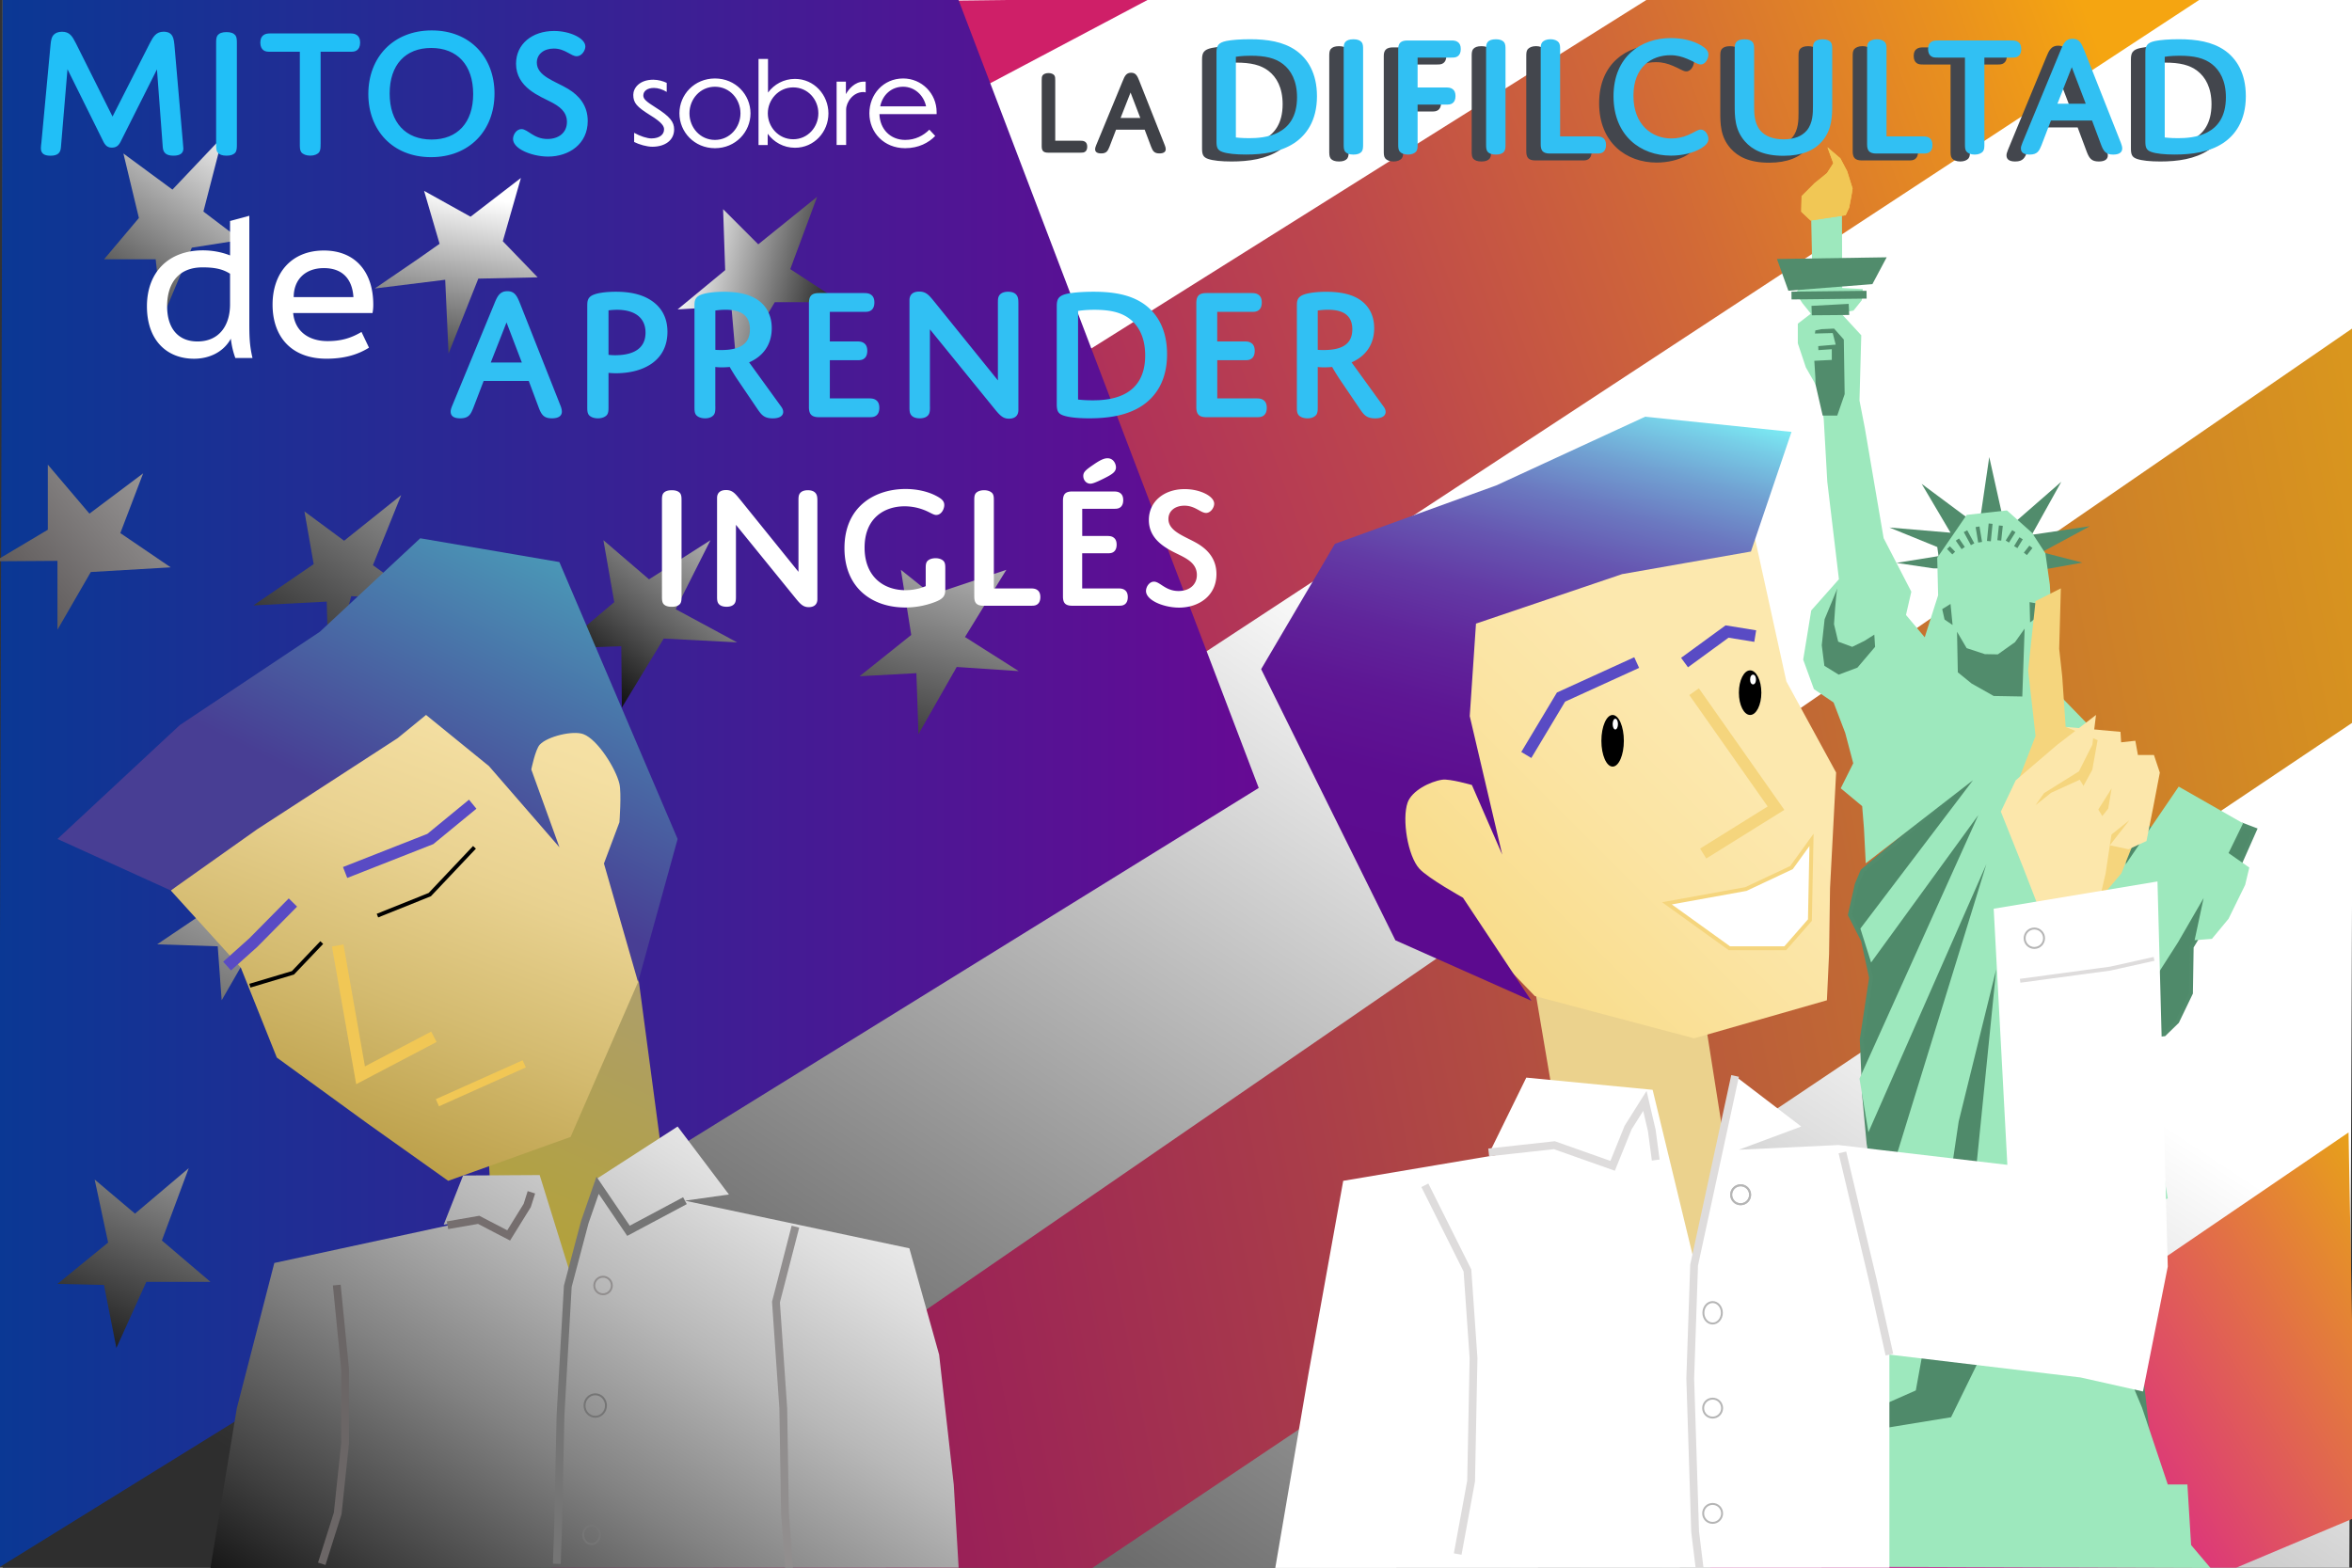
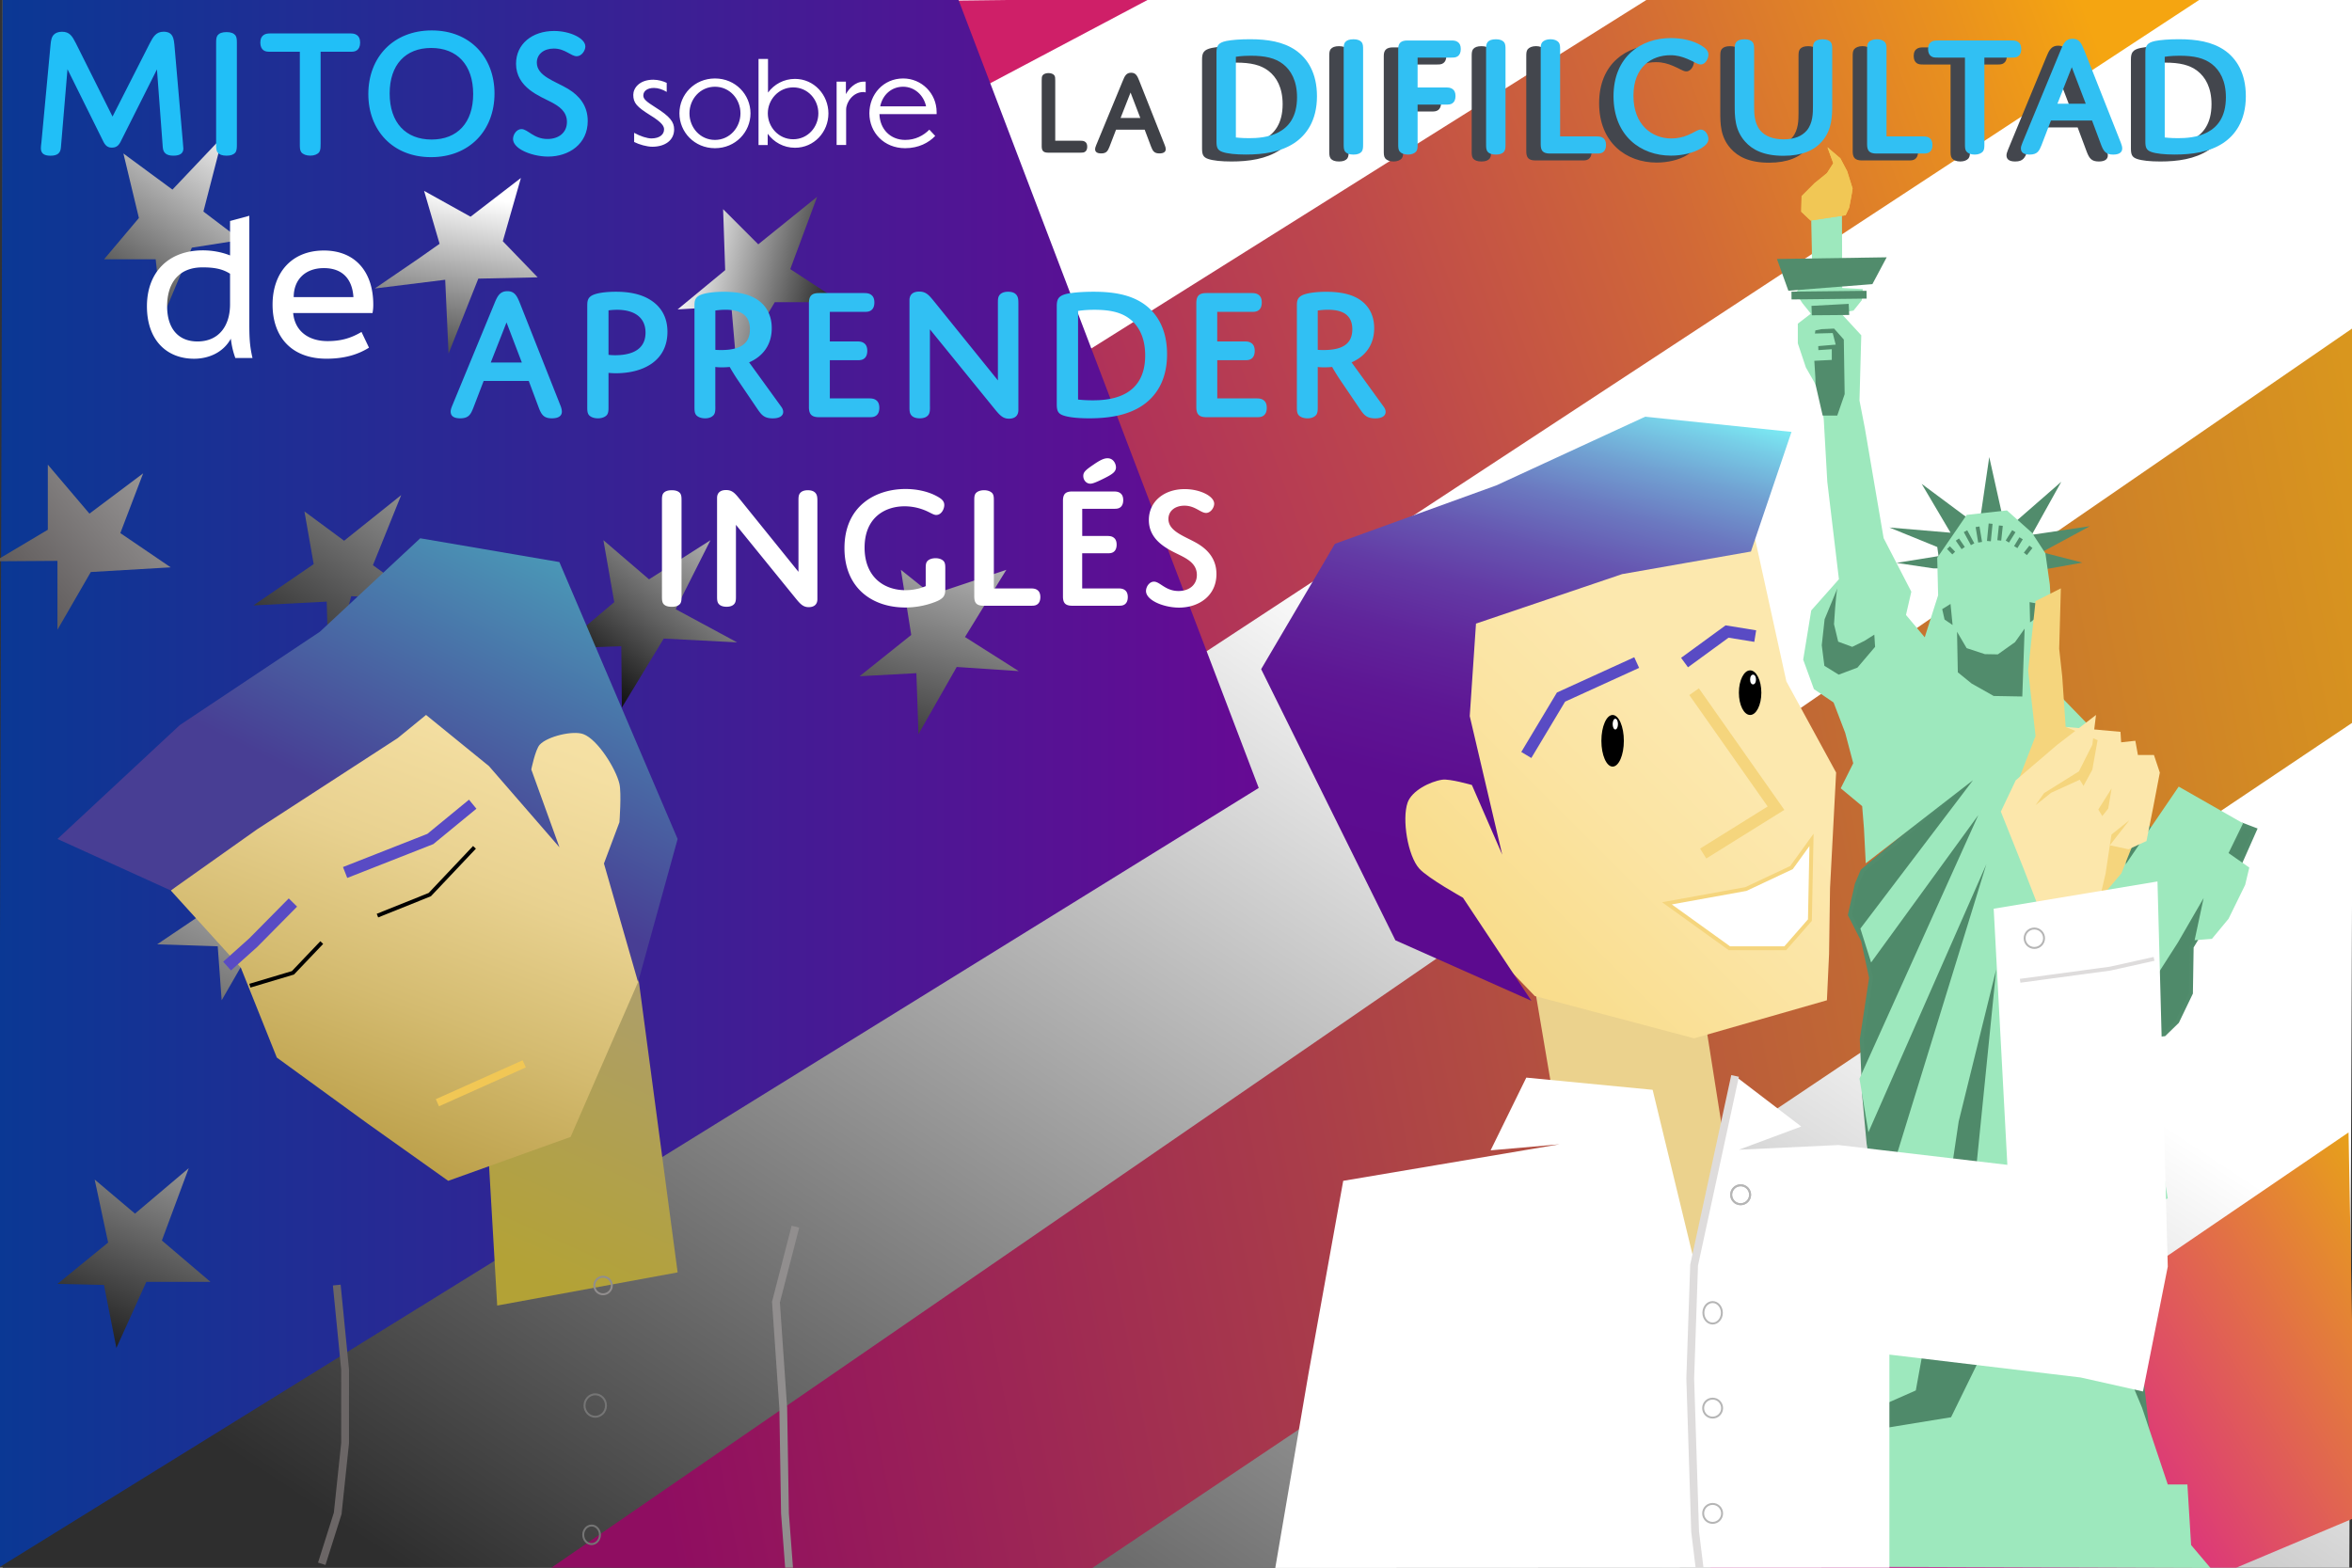
<svg xmlns="http://www.w3.org/2000/svg" xmlns:xlink="http://www.w3.org/1999/xlink" width="603" height="402">
  <rect width="100%" height="100%" fill="#333333" stroke="none" />
  <style>.AQ{stroke-miterlimit:10}.AR{fill:none}.AS{fill:#fff}.AT{stroke-width:2}.AU{fill:#518c6c}.AV{stroke:#518c6c}.AW{stroke-width:3}.AX{stroke:#dedcdc}</style>
  <linearGradient id="A" gradientUnits="userSpaceOnUse" x1="338.736" y1="145.181" x2="149.211" y2="431.927">
    <stop offset="0" stop-color="#fff" />
    <stop offset=".312" stop-color="#bdbdbd" />
    <stop offset="1" stop-color="#2e2e2e" />
  </linearGradient>
  <path d="M.69 403.04V0h603.25l-1.63 403.04z" fill="url(#A)" />
  <path d="M295.02-.44L21.96 144.13 6.73 83.19 179.19.93z" fill="#cf1f68" />
  <linearGradient id="B" gradientUnits="userSpaceOnUse" x1="25.244" y1="252.618" x2="555.567" y2="59.38">
    <stop offset="0" stop-color="#990c71" />
    <stop offset=".178" stop-color="#9b106f" />
    <stop offset=".339" stop-color="#a21b68" />
    <stop offset=".494" stop-color="#ad2d5c" />
    <stop offset=".645" stop-color="#bd474c" />
    <stop offset=".793" stop-color="#d16937" />
    <stop offset=".938" stop-color="#e9911e" />
    <stop offset="1" stop-color="#f5a511" />
  </linearGradient>
  <path d="M422.78-.44L4.29 262.36 0 370.02 563.8 0z" fill="url(#B)" />
  <linearGradient id="C" gradientUnits="userSpaceOnUse" x1="152.578" y1="300.096" x2="716.917" y2="188.902">
    <stop offset="0" stop-color="#8f0d61" />
    <stop offset=".319" stop-color="#aa3e49" />
    <stop offset="1" stop-color="#e8b210" />
  </linearGradient>
  <path d="M141.36 402L603 84.26v101.12L280.05 402.07z" fill="url(#C)" />
  <linearGradient id="D" gradientUnits="userSpaceOnUse" x1="521.066" y1="389.628" x2="632.174" y2="322.016">
    <stop offset="0" stop-color="#d9149a" />
    <stop offset="1" stop-color="#e8ab10" />
  </linearGradient>
  <path d="M602.11 290.39l1.83 98.72-33.09 13.93L438.36 402z" fill="url(#D)" />
  <linearGradient id="E" gradientUnits="userSpaceOnUse" x1="-.455" y1="200.816" x2="322.708" y2="200.816">
    <stop offset="0" stop-color="#0a3894" />
    <stop offset="1" stop-color="#660a94" />
  </linearGradient>
  <path d="M.69 0L-.46 402.07l323.17-200.02L245.58-.44z" fill="url(#E)" />
  <linearGradient id="F" gradientUnits="userSpaceOnUse" x1="60.07" y1="30.431" x2="17.546" y2="94.05">
    <stop offset="0" stop-color="#fff" />
    <stop offset="1" />
  </linearGradient>
  <path d="M31.64 39.36l3.97 16.54-8.93 10.59h13.23l1.66 15.22 7.61-18.2 12.57-1.98-9.6-7.28 4.96-19.24-12.9 13.61z" fill="url(#F)" />
  <linearGradient id="G" gradientUnits="userSpaceOnUse" x1="120.954" y1="50.122" x2="110.581" y2="108.409">
    <stop offset="0" stop-color="#fff" />
    <stop offset="1" />
  </linearGradient>
  <path d="M114.14 71.74l-18.06 2.24 11.17-7.63 5.45-3.83-3.97-13.57 11.91 6.62 12.91-9.93-4.64 16.22 8.94 9.26-15.22.33L115 90.66z" fill="url(#G)" />
  <linearGradient id="H" gradientUnits="userSpaceOnUse" x1="136.507" y1="76.298" x2="61.672" y2="189.76">
    <stop offset="0" stop-color="#fff" />
    <stop offset="1" />
  </linearGradient>
  <path d="M78.05 131.14l2.37 13.52-15.47 10.59 18.81-.98.56 20.49 5.72-21.88 17.69.83-12.12-8.78 7.25-17.97-14.64 11.7z" fill="url(#H)" />
  <linearGradient id="I" gradientUnits="userSpaceOnUse" x1="204.641" y1="110.144" x2="149.976" y2="179.264">
    <stop offset="0" stop-color="#fff" />
    <stop offset=".087" stop-color="#f4f4f4" />
    <stop offset=".241" stop-color="#d5d5d5" />
    <stop offset=".445" stop-color="#a4a4a4" />
    <stop offset=".691" stop-color="#606060" />
    <stop offset=".97" stop-color="#0a0a0a" />
    <stop offset="1" />
  </linearGradient>
  <path d="M154.7 138.52l2.78 15.89-14.07 11.85 15.88-.56.14 15.74 10.73-17.69 18.82.97-15.75-8.5 8.92-17.7-15.75 10.04z" fill="url(#I)" />
  <linearGradient id="J" gradientUnits="userSpaceOnUse" x1="110.927" y1="131.987" x2="34.626" y2="299.4">
    <stop offset="0" stop-color="#fff" />
    <stop offset=".124" stop-color="#fbfbfb" />
    <stop offset=".25" stop-color="#efefef" />
    <stop offset=".376" stop-color="#dbdbdb" />
    <stop offset=".502" stop-color="#bebebe" />
    <stop offset=".629" stop-color="#9a9a9a" />
    <stop offset=".756" stop-color="#6d6d6d" />
    <stop offset=".881" stop-color="#393939" />
    <stop offset="1" />
  </linearGradient>
  <path d="M54.47 217.5l8.1 8.95 14.18-11.31-3.54 21.44 7.93 5.57-16.54.85-7.77 13.5-1.01-13.84-15.53-.51 16.54-11.14z" fill="url(#J)" />
  <path d="M127.4 227.13l2.02 14.35-14.51 12.32 15.19-1.18 3.21 17.22 8.1-18.91 17.39-.17-13.84-8.95 9.45-20.09-17.39 11.65z" class="AS" />
  <linearGradient id="K" gradientUnits="userSpaceOnUse" x1="259.896" y1="113.232" x2="227.471" y2="214.144">
    <stop offset="0" stop-color="#fff" />
    <stop offset="1" />
  </linearGradient>
  <path d="M230.97 146.12l2.65 16.7-13.25 10.59 14.57-.79.53 15.63 9.81-17.22 15.9 1.06-13.78-8.74 10.6-17.23-19.08 6.36z" fill="url(#K)" />
  <linearGradient id="L" gradientUnits="userSpaceOnUse" x1="175.057" y1="66.525" x2="220.955" y2="77.303">
    <stop offset="0" stop-color="#fff" />
    <stop offset=".187" stop-color="#cdcdcd" />
    <stop offset=".753" stop-color="#3b3b3b" />
    <stop offset="1" />
  </linearGradient>
  <path d="M173.73 79.34l13.78-.79 1.32 15.37 9.81-16.43h16.96l-12.99-8.48 6.89-18.55-15.1 12.19-9.01-9.01.53 15.63z" fill="url(#L)" />
  <linearGradient id="M" gradientUnits="userSpaceOnUse" x1="64.11" y1="256.276" x2="21.467" y2="357.441">
    <stop offset="0" stop-color="#fff" />
    <stop offset="1" />
  </linearGradient>
  <path d="M24.27 302.47l10.34 8.74 13.78-11.66-6.89 18.55 12.45 10.6H37.52l-7.68 16.96-3.18-16.16-11.93-.27 12.99-10.6z" fill="url(#M)" />
  <linearGradient id="N" gradientUnits="userSpaceOnUse" x1="-4.622" y1="160.062" x2="72.344" y2="94.613">
    <stop offset="0" stop-color="#4f4a4a" />
    <stop offset="1" stop-color="#cfcfcf" />
  </linearGradient>
  <path d="M-1.33 143.93l13.59-8.09v-16.69l10.67 12.56 13.77-10.33-5.85 15.32 12.91 8.78-20.48 1.2-8.55 14.8v-17.66z" fill="url(#N)" />
  <path d="M495.6 145.74l-9.4-1.4 10.8-1.74-.33-2.33-12.27-5 15.67 1.33-7.4-12.53 12 8.93 3.07-.4 2.26-15.4 3.54 15.87 3.46.47 11.47-10-7.57 13.6 14.9-2.2-12.33 6.66 10.4 2.67-9.67 1.73z" class="AU" />
  <path d="M477.48 223.33l43.03-36.24 3.54 14.14 6.92-5.01 4.13-3.98 7.22 22.99.44-12.23 8.7 9.87 11.93 8.99 7.81-3.83.3-.5 3.53-5.98 3.1 1.18-3.98 8.98-8.84 14.89-1.62 3.24-1.79 2.96-.19 11.87-3.52 7.32-3.32 3.23-4.37.47-3.42.48.76 52.33.42 28.12 2.88 25.41 1.76 7.35-82.95 1.28 10.71-16.46 3.2-19.5-1.6-32.76-3.2-18.7-1.11-11.98-.64-14.7 2.39-15.83-2.07-9.58-3.36-6.56 1.76-7.83z" fill="#4f8a6a" class="AQ AV" />
  <g fill="#9de8bd">
    <path d="M471.94 382.25l8.48-15.6 19.79-3.23 12.98-26.5 20.74-16.82 10.56 29.67 4.68 11.19 6.6 19.7h5.03l.95 15.53 4.97 5.88-111.16-.37 5.85-6.97-.29-11.01z" />
    <path d="M471.92 80.25l5.27 5.73-.46 16.72 1.38 7.11 4.81 28.18 7.1 13.74-1.37 5.96 4.81 5.73 3.43-10.77-.23-9.62 7.56-11 10.31-1.15 6.42 5.73 3.44 5.27 1.14 8.02.92 16.5 2.06 12.37 7.33 7.56 4.35 7.79 3.44 15.58 2.75 23.36 5.27 40.33 2.98 27.26 1.14 6.64-18.78 7.34-4.28-66.21-.99-15.36-2.75-21.99v-11.68l-2.75 54.29.91 75.15-24.97 15.35 10.31-102.41 6.19-21.08-16.5 66.9-6.87 46.28-4.12 22.68-15.58 6.87 5.27-49.71 28.4-92.1-30.24 68.73-2.29-13.75 30.47-67.58-27.49 37.8-2.75-8.7 28.87-38.04-27.49 21.31-.46-8.93-.46-5.73-5.5-4.58 3.21-6.42-2.06-7.79-2.98-7.79-5.04-3.43-2.75-7.56 2.06-12.61 7.1-8.01-2.98-24.98-.91-16.03-.92-6.88-3.66-6.41-2.07-6.19V83l3.34-2.57-2.19-2.72-1.67-2.62 1.49-1.84 2.72-2.11-.09-7.09-.18-8.41 7.89-1.23.08 19.45 5.26.26-.26 2.89-2.11 2.63z" />
    <path d="M539.94 229.04l18.63-27.33 16.5 9.41-3.72 7.63h0l5.32 3.72-1.06 4.44-4.26 8.69-4.26 5.15-4.44.35 2.31-10.82-6.56 11.35-5.68 8.88-2.13 3.72z" />
  </g>
  <path d="M455.57 66.41l2.93 8.14 21.54-1.69 3.66-6.88z" class="AU" />
  <path d="M459.3 75.79l19.25-.22" class="AQ AT AV" />
  <path d="M464.43 78.43l.08 2.42 9.59-.08-.14-2.85zm.99 6.3l1.53-.32 3.27-.15 2.49 2.81.22 14-1.9 5.49h-3.74l-1.83-7.98-.04-1.72-.27-4.34 4.48-.23v-2.74l-3.44.23-.03-1.03 4.47-.38-.76-2.96-4.56.12zm34.65 70.14l.53 5.4-2.06-1.4-.6-2.67zm20.27-.47l.13 5.2 2.2-1.66.73-2.94zm-18.6 7.6l2.46 4.2 4.67 1.54 3.33.06 4.4-3.13 2.47-3.47-.6 17.4-7.33-.13-5.67-3.2-3.53-2.87zm-30.67-11.13c-.4 1.27-.87 9.2-.87 9.2l1.07 4.47 3.6 1.33 3.13-1.53 2.53-1.6.2 3.13-4.53 5.33-4.8 1.8-3.67-2.27-.67-5.27.73-6.67 3.28-7.92z" class="AU" />
  <path d="M499.54 140.43l1.35 1.39m.94-3.46l1.49 2.18m.59-4.33l1.82 3.35m1.27-4.48l.66 3.97m2.69-4.77l-.44 4.48m3.06-3.97l-.4 3.79m3.73-2.37l-1.66 2.66m3.53-.84l-1.38 2.26m3.89-.07l-1.42 1.81" class="AQ AR AV" />
  <use xlink:href="#V" fill="#f1c755" />
  <linearGradient id="O" gradientUnits="userSpaceOnUse" x1="177.571" y1="250.12" x2="141.733" y2="329.51">
    <stop offset="0" stop-color="#ad9e6f" />
    <stop offset="1" stop-color="#b3a236" />
  </linearGradient>
  <path d="M163 245.78l10.73 80.5-46.26 8.5-2.13-36.61z" fill="url(#O)" />
  <linearGradient id="P" gradientUnits="userSpaceOnUse" x1="154.069" y1="108.049" x2="75.871" y2="312.971">
    <stop offset="0" stop-color="#fce8ae" />
    <stop offset=".227" stop-color="#fae6ab" />
    <stop offset=".389" stop-color="#f4dfa2" />
    <stop offset=".531" stop-color="#ead392" />
    <stop offset=".553" stop-color="#e8d18f" />
    <stop offset=".718" stop-color="#d4bb70" />
    <stop offset="1" stop-color="#ad8f32" />
  </linearGradient>
  <path d="M61.75 248.15l9.22 23.04L94.09 288l20.82 14.8 31.38-11.26 17.29-39.7-3.22-33.18 5.83-10.86-12.74-19.09-22.74-13.95-21.5-7.57-12.44 21.98-32.71 21.2-20.28 17.97z" fill="url(#P)" />
  <linearGradient id="Q" gradientUnits="userSpaceOnUse" x1="100.619" y1="210.216" x2="148.768" y2="112.448">
    <stop offset="0" stop-color="#483e94" />
    <stop offset="1" stop-color="#4bbac4" />
  </linearGradient>
  <path d="M43.78 228.34l-29.05-13.2 31.36-29.2 35.94-23.96 25.71-23.95 35.67 6.1 30.32 71.01-10.14 36.7-8.75-30.41 3.97-10.58s.56-7.45 0-9.85c-.89-3.84-5.57-11.39-9.26-12.75-2.7-.99-9.23.6-11.17 2.71-1.14 1.23-2.17 6.35-2.17 6.35l7.22 19.96-18.07-20.82-16.13-13.12-7.28 5.95-36.05 23.39-22.12 15.67z" fill="url(#Q)" />
  <linearGradient id="R" gradientUnits="userSpaceOnUse" x1="217.254" y1="269.448" x2="102.871" y2="450.059">
    <stop offset="0" stop-color="#fff" />
    <stop offset=".085" stop-color="#f6f6f6" />
    <stop offset=".222" stop-color="#dedede" />
    <stop offset=".394" stop-color="#b8b8b8" />
    <stop offset=".595" stop-color="#828282" />
    <stop offset=".817" stop-color="#3e3e3e" />
    <stop offset="1" />
  </linearGradient>
-   <path d="M118.73 301.43l19.63-.11 8.08 26.02 6.27-24.89 21.02-13.58 13.15 17.43-11.28 1.59 57.54 12.21 7.63 27.26 3.75 33.3 1.25 21.34-191.82.07 6.77-40.99 9.61-37.22 52.94-11.44-9.52 1.63z" fill="url(#R)" />
  <use xlink:href="#V" fill="#f1c755" />
  <path d="M388.24 222.47l13.26 78.23 47.19 34.08-11.53-73.07z" fill="#ebd28d" />
  <linearGradient id="S" gradientUnits="userSpaceOnUse" x1="438.171" y1="187.433" x2="364.541" y2="261.063">
    <stop offset="0" stop-color="#fce8ae" />
    <stop offset=".308" stop-color="#fbe4a3" />
    <stop offset=".844" stop-color="#f8db87" />
    <stop offset="1" stop-color="#f7d87d" />
  </linearGradient>
  <path d="M457.98 174.72l12.76 23.38-.72 13.63-.84 16-.25 16.93-.55 11.84-34.05 9.76-40.84-10.85-25.03-25.96-17.74-2.37-2.2-24.14 25.06-6.11-.18-21.15 2.07-24.82 49.04-11.3 25.49-1.2z" fill="url(#S)" />
  <linearGradient id="T" gradientUnits="userSpaceOnUse" x1="367.42" y1="232.391" x2="403.652" y2="94.058">
    <stop offset="0" stop-color="#5c0a8f" />
    <stop offset=".207" stop-color="#5c0d90" />
    <stop offset=".346" stop-color="#5e1694" />
    <stop offset=".464" stop-color="#60259b" />
    <stop offset=".572" stop-color="#633aa5" />
    <stop offset=".672" stop-color="#6656b1" />
    <stop offset=".766" stop-color="#6b78c0" />
    <stop offset=".857" stop-color="#71a1d2" />
    <stop offset=".941" stop-color="#77cee7" />
    <stop offset="1" stop-color="#7cf3f7" />
  </linearGradient>
  <path d="M448.9 141.43l10.4-30.68-37.52-3.89-38.16 17.61-41.38 14.98-18.91 32.14 34.42 69.53 34.86 15.51-17.54-26.43s-8.9-4.95-11.16-7.42c-3.02-3.29-4.51-12.76-3.03-16.98 1.06-3.02 5.71-5.38 8.87-5.86 1.91-.29 7.61 1.36 7.61 1.36l2.53 5.81 5.25 12.06-8.33-35.53 1.6-23.73 37.47-12.69 16.01-2.81 17.01-2.98z" fill="url(#T)" />
  <path d="M515.47 205.3l6.4-16.58-1.9-16.78 1.9-17.81 2.25-1.12 4.24-2.14-.43 15.5.78 7.1.88 12.93 4.1 1.15 5.26 2.04 5.51 8.05 1.5 9.11.75 10.08-2.83 7.11-3.94 4.67-5.93 3.15-6.43-2.84-11.28-22.27z" fill="#f5d57d" />
  <path d="M522.49 232.26l-3.78-9.76-5.74-14.38 3.82-8.03 10.64-9.11 9.94-7.64-.94 7.64-3.44 6.82-8.95 5.59-2.17 3.08 3.99-3.18 7.33-3.34 8.26 13.26-1.63 10.82-1.13 4.82z" fill="#fce7ab" />
  <path d="M391.31 276.33l32.39 3.13 10.63 43.94 10.5-47.5 16.97 12.97-15.98 5.95 25.55-1.2 43.27 5.08-3.5-65.68 41.99-6.99 2.64 98.76-6.36 32.02-16-3.59-49.01-5.86V402l-157.45.07 8.5-49.73 8.92-49.54 55.47-9.37-17.68 1.55z" class="AS" />
  <g class="AQ">
    <g class="AR">
      <path d="M96.77 234.79l13.42-5.39 11.46-12.12m-57.59 35.48l11.04-3.3 7.39-7.76" stroke="#000" />
      <path d="M88.48 223.73l21.85-8.59 10.86-8.92M75.1 231.43L64.95 241.7l-6.73 6.03m333.09-54.13l8.9-14.85 19.4-8.85m12.27 0l10.9-7.96 7.22 1.17" stroke="#594bc4" class="AW" />
    </g>
    <g stroke="#f5d57d">
      <path d="M427.37 231.64l20.24-3.67 11.69-5.5 5.13-7.1-.41 20.57-6.32 7.22h-14.32z" class="AS" />
      <path d="M434.33 177.37l21 29.87-18.67 11.63" class="AR AW" />
    </g>
    <path d="M112.14 282.77l22.26-9.97" stroke="#f1c755" class="AR AT" />
  </g>
  <ellipse cx="413.44" cy="189.96" rx="2.88" ry="6.62" />
  <ellipse cx="448.69" cy="177.62" rx="2.88" ry="5.72" />
-   <path d="M86.58 242.45l5.86 33.28 18.8-9.87" stroke="#f1c755" class="AQ AR AW" />
  <path d="M38.42 11.06c.86-1.63 1.58-2.93 3.55-2.93.67 0 1.49.14 2.02.82.34.43.58 1.01.72 2.5l2.16 24.87.14 1.78c0 1.1-.72 1.82-2.54 1.82s-2.64-.72-2.74-2.16l-1.49-19.97-8.88 17.67c-.67 1.39-1.1 2.4-2.69 2.4-1.44 0-1.92-.96-2.59-2.4L17.3 17.75l-1.68 20.02c-.1 1.39-.77 2.16-2.69 2.16-1.73 0-2.45-.67-2.45-1.92 0-.34.05-.86.14-1.54l2.35-25.11c.1-.96.24-1.92.86-2.5.38-.38 1.06-.72 2.06-.72 1.97 0 2.64 1.15 3.55 2.93l9.41 18.82 9.57-18.83zm22.31 25.88c0 .91 0 1.63-.38 2.16-.43.53-1.15.82-2.26.82-1.15 0-1.87-.29-2.3-.82-.38-.53-.38-1.25-.38-2.16V11.16c0-.91 0-1.58.38-2.11.43-.53 1.15-.82 2.3-.82 1.1 0 1.82.29 2.26.82.38.53.38 1.2.38 2.11v25.78zm21.46 0c0 .91 0 1.58-.38 2.11-.43.53-1.25.86-2.26.86-1.06 0-1.87-.34-2.3-.86-.38-.53-.38-1.2-.38-2.11V13.27h-7.39c-.82 0-1.39 0-1.92-.38-.48-.34-.82-.96-.82-1.97s.34-1.58.82-1.92c.53-.38 1.1-.43 1.92-.43h20.16c.77 0 1.34.05 1.87.43.48.34.82.91.82 1.92s-.34 1.63-.82 1.97c-.53.38-1.1.38-1.87.38H82.2v23.67zM110.7 7.8c9.84 0 16.08 6.91 16.08 16.18 0 9.46-6.43 16.32-16.27 16.32s-16.08-6.91-16.08-16.18c0-9.46 6.43-16.32 16.27-16.32zm-.05 27.98c6.62 0 10.66-4.32 10.66-11.67 0-7.49-4.13-11.81-10.75-11.81S99.9 16.62 99.9 23.97c0 7.49 4.13 11.81 10.75 11.81zm35.04-12.96c2.74 1.68 4.99 4.18 4.99 8.21 0 5.9-4.8 9.12-10.18 9.12-2.16 0-4.8-.58-6.67-1.63-1.3-.72-2.3-1.73-2.3-2.88s.91-2.54 2.16-2.54c1.63 0 3.12 2.54 6.67 2.54 2.88 0 4.99-1.63 4.99-4.37 0-2.69-2.02-4.03-4.03-5.09-2.83-1.49-9.02-3.7-9.02-9.84 0-5.04 4.13-8.4 9.75-8.4 4.08 0 8.02 1.87 8.02 3.98 0 1.06-.96 2.5-2.21 2.5-1.49 0-2.98-1.97-5.86-1.97-2.64 0-4.37 1.49-4.37 3.6 0 3.51 4.75 4.76 8.06 6.77z" fill="#21bff7" />
  <path d="M276.99 36.09c.5 0 .87.03 1.22.28.31.22.53.59.53 1.25s-.22 1.06-.53 1.28c-.34.25-.72.25-1.22.25h-8.27c-1.28 0-1.65-.53-1.65-1.65V20.64c0-.59 0-1 .25-1.34.28-.34.81-.56 1.5-.56.66 0 1.19.22 1.47.56.25.34.25.75.25 1.34v15.45h6.45zm16.48-2.84h-7.34l-1.69 4.4c-.41 1-.72 1.69-2.12 1.69-1.09 0-1.56-.41-1.56-1.09 0-.25.06-.5.28-1.03l6.81-16.48c.5-1.25.91-2.09 2.15-2.09 1.22 0 1.59.84 2.09 2.09l6.53 16.48c.16.37.25.75.25 1.03 0 .69-.53 1.09-1.62 1.09-1.28 0-1.69-.56-2.12-1.69l-1.66-4.4zm-6.18-3h5.06l-2.5-6.52-2.56 6.52z" fill="#3f4147" />
  <g fill="#43464d">
    <use xlink:href="#W" />
    <use xlink:href="#X" />
    <path d="M359.75 38.63c0 .85 0 1.48-.36 1.97-.4.49-1.17.81-2.11.81-.99 0-1.75-.31-2.15-.81-.36-.49-.36-1.12-.36-1.97V14.3c0-1.48.72-2.15 2.37-2.15h11.16c.72 0 1.25.04 1.75.4.45.31.76.85.76 1.79s-.31 1.52-.76 1.84c-.49.36-1.03.36-1.75.36h-8.56v7.66h7.21c.72 0 1.25.04 1.75.4.45.31.76.85.76 1.79s-.31 1.52-.76 1.84c-.49.36-1.03.36-1.75.36h-7.21v10.04z" />
    <use xlink:href="#X" x="36.52" />
    <path d="M405.54 36.75c.72 0 1.25.04 1.75.4.45.31.76.85.76 1.79s-.31 1.52-.76 1.84c-.49.36-1.03.36-1.75.36h-11.87c-1.84 0-2.37-.76-2.37-2.37v-24.2c0-.85 0-1.43.36-1.93.4-.49 1.17-.81 2.15-.81.94 0 1.7.31 2.11.81.36.49.36 1.08.36 1.93v22.18h9.26zm19.27.54c1.48 0 2.91-.31 4.21-.85 1.75-.72 2.46-1.43 3.32-1.43 1.25 0 1.97 1.48 1.97 2.42s-.72 1.66-1.79 2.33c-2.11 1.3-5.06 1.93-7.8 1.93-7.79 0-14.74-5.11-14.74-15.23s6.99-14.92 14.74-14.92c2.91 0 5.73.67 7.8 1.93 1.16.72 1.79 1.39 1.79 2.33s-.72 2.51-1.97 2.51c-.85 0-1.7-.72-3.45-1.43-1.3-.54-2.6-.94-4.35-.94-4.7 0-9.45 2.91-9.45 10.39 0 7.46 4.75 10.96 9.72 10.96zm34.72-2.07c1.57-1.93 1.57-4.44 1.57-6.36V14.57c0-.85 0-1.48.36-1.97.4-.49 1.08-.76 2.11-.76s1.7.27 2.11.76c.36.49.36 1.12.36 1.97v13.98c0 2.82 0 6.5-2.64 9.5-1.97 2.28-5.11 3.67-9.86 3.67-5.02 0-7.97-1.52-9.86-3.67-2.64-3-2.64-6.32-2.64-9.5V14.57c0-.85 0-1.48.36-1.97.4-.49 1.08-.76 2.15-.76 1.03 0 1.7.27 2.11.76.36.49.36 1.12.36 1.97v14.29c0 1.93 0 4.44 1.57 6.36 1.25 1.48 3.27 2.28 6 2.28 2.72.01 4.69-.8 5.94-2.28zm29.71 1.53c.72 0 1.25.04 1.75.4.45.31.76.85.76 1.79s-.31 1.52-.76 1.84c-.49.36-1.03.36-1.75.36h-11.87c-1.84 0-2.38-.76-2.38-2.37v-24.2c0-.85 0-1.43.36-1.93.4-.49 1.16-.81 2.15-.81.94 0 1.7.31 2.11.81.36.49.36 1.08.36 1.93v22.18h9.27zm15.82 1.88c0 .85 0 1.48-.36 1.97-.4.49-1.17.81-2.11.81-.99 0-1.75-.31-2.15-.81-.36-.49-.36-1.12-.36-1.97V16.54h-6.9c-.76 0-1.3 0-1.79-.36-.45-.31-.76-.9-.76-1.84s.31-1.48.76-1.79c.49-.36 1.03-.4 1.79-.4H512c.72 0 1.25.04 1.75.4.45.31.76.85.76 1.79s-.31 1.52-.76 1.84c-.49.36-1.03.36-1.75.36h-6.94v22.09z" />
    <use xlink:href="#Y" />
    <use xlink:href="#W" x="238.14" />
  </g>
  <g fill="#31c0f3">
    <use xlink:href="#Z" />
    <use xlink:href="#a" />
    <path d="M363.45 36.86c0 .85 0 1.48-.36 1.97-.4.49-1.17.81-2.11.81-.99 0-1.75-.31-2.15-.81-.36-.49-.36-1.12-.36-1.97V12.53c0-1.48.72-2.15 2.37-2.15H372c.72 0 1.25.04 1.75.4.45.31.76.85.76 1.79s-.31 1.52-.76 1.84c-.49.36-1.03.36-1.75.36h-8.56v7.66h7.21c.72 0 1.25.04 1.75.4.45.31.76.85.76 1.79s-.31 1.52-.76 1.84c-.49.36-1.03.36-1.75.36h-7.21v10.04z" />
    <use xlink:href="#a" x="36.51" />
    <path d="M409.24 34.98c.72 0 1.25.04 1.75.4.45.31.76.85.76 1.79s-.31 1.52-.76 1.84c-.49.36-1.03.36-1.75.36h-11.87c-1.84 0-2.37-.76-2.37-2.37V12.8c0-.85 0-1.43.36-1.93.4-.49 1.17-.81 2.15-.81.94 0 1.7.31 2.11.81.36.49.36 1.08.36 1.93v22.18h9.26zm19.26.53c1.48 0 2.91-.31 4.21-.85 1.75-.72 2.46-1.43 3.32-1.43 1.25 0 1.97 1.48 1.97 2.42s-.72 1.66-1.79 2.33c-2.11 1.3-5.06 1.93-7.8 1.93-7.79 0-14.74-5.11-14.74-15.23s6.99-14.92 14.74-14.92c2.91 0 5.73.67 7.8 1.93 1.16.72 1.79 1.39 1.79 2.33s-.72 2.51-1.97 2.51c-.85 0-1.7-.72-3.45-1.43-1.3-.54-2.6-.94-4.35-.94-4.7 0-9.45 2.91-9.45 10.39 0 7.47 4.75 10.96 9.72 10.96zm34.73-2.06c1.57-1.93 1.57-4.44 1.57-6.36V12.8c0-.85 0-1.48.36-1.97.4-.49 1.08-.76 2.11-.76s1.7.27 2.11.76c.36.49.36 1.12.36 1.97v13.98c0 2.82 0 6.5-2.64 9.5-1.97 2.28-5.11 3.67-9.86 3.67-5.02 0-7.97-1.52-9.86-3.67-2.64-3-2.64-6.32-2.64-9.5V12.8c0-.85 0-1.48.36-1.97.4-.49 1.08-.76 2.15-.76 1.03 0 1.7.27 2.11.76.36.49.36 1.12.36 1.97v14.29c0 1.93 0 4.44 1.57 6.36 1.25 1.48 3.27 2.28 6 2.28 2.71.01 4.68-.8 5.94-2.28zm29.7 1.53c.72 0 1.25.04 1.75.4.45.31.76.85.76 1.79s-.31 1.52-.76 1.84c-.49.36-1.03.36-1.75.36h-11.87c-1.84 0-2.38-.76-2.38-2.37V12.8c0-.85 0-1.43.36-1.93.4-.49 1.16-.81 2.15-.81.94 0 1.7.31 2.11.81.36.49.36 1.08.36 1.93v22.18h9.27zm15.82 1.88c0 .85 0 1.48-.36 1.97-.4.49-1.17.81-2.11.81-.99 0-1.75-.31-2.15-.81-.36-.49-.36-1.12-.36-1.97V14.77h-6.9c-.76 0-1.3 0-1.79-.36-.45-.31-.76-.9-.76-1.84s.31-1.48.76-1.79c.49-.36 1.03-.4 1.79-.4h18.82c.72 0 1.25.04 1.75.4.45.31.76.85.76 1.79s-.31 1.52-.76 1.84c-.49.36-1.03.36-1.75.36h-6.94v22.09z" />
    <use xlink:href="#Y" x="3.69" y="-1.77" />
    <use xlink:href="#Z" x="238.14" />
  </g>
  <path d="M60.33 91.79c-.53-1.49-.91-2.93-1.15-4.94-1.97 3.6-5.76 5.14-9.41 5.14-7.06 0-12.1-4.8-12.1-13.44 0-8.83 5.62-14.35 14.35-14.35 2.35 0 4.8.43 6.96 1.3v-8.83l4.94-1.34v27.22c0 3.79.05 6 .82 9.26h-4.41zm-1.35-13.73v-7.87c-1.82-1.15-3.79-1.63-7.06-1.63-6.05 0-9.07 3.94-9.07 9.98 0 5.66 2.83 9.02 7.78 9.02 5.57 0 8.35-4.12 8.35-9.5zm10.9.05c0-8.06 4.8-13.87 13.15-13.87 8.21 0 12.67 5.66 12.67 13.87 0 .82-.05 1.34-.19 2.16H75.16c.43 4.61 3.89 7.2 8.83 7.2 3.26 0 5.86-.67 8.69-2.35l1.92 4.03c-2.98 1.87-6.48 2.83-10.9 2.83-9.02 0-13.82-5.66-13.82-13.87zm20.73-1.92c-.29-4.61-2.78-7.44-7.58-7.44-4.7 0-7.73 2.88-7.73 7.44h15.31zm84.12 76.6c0 .86 0 1.54-.36 2.04-.41.5-1.09.77-2.13.77-1.09 0-1.77-.27-2.17-.77-.36-.5-.36-1.18-.36-2.04v-24.32c0-.86 0-1.49.36-1.99.41-.5 1.09-.77 2.17-.77 1.04 0 1.72.27 2.13.77.36.5.36 1.13.36 1.99v24.32zm13.95 0c0 .86 0 1.49-.36 1.99s-1.04.81-2.04.81c-1.04 0-1.72-.32-2.08-.81s-.36-1.13-.36-1.99V127.7c0-1.31.81-2.04 2.31-2.04 1.72 0 2.4 1 3.71 2.58l14.85 18.39v-18.16c0-.86 0-1.45.36-1.95s1.04-.81 2.04-.81c1.04 0 1.68.32 2.04.81s.41 1.09.41 1.95v25.18c0 1.31-.81 2.04-2.22 2.04-1.49 0-2.22-.86-3.58-2.54l-15.08-18.57v18.21zm53.67-1.72c0 1.63-.36 2.45-2.76 3.35a21.25 21.25 0 0 1-7.47 1.36c-8.65 0-15.62-5.12-15.62-15.22 0-10.87 8.02-15.17 15.67-15.17 2.85 0 5.75.63 7.93 1.81 1.36.72 1.99 1.31 1.99 2.31s-.72 2.54-2.08 2.54c-.72 0-1.58-.68-3.08-1.27-1.4-.54-3.08-.95-5.03-.95-4.98 0-10.24 2.85-10.24 10.6 0 7.34 4.76 10.91 10.51 10.91 3.03 0 5.16-1.04 5.16-1.04v-4.39c0-.86 0-1.45.36-1.95.41-.5 1.18-.82 2.17-.82.95 0 1.72.32 2.13.82.36.5.36 1.09.36 1.95v5.16zm21.83-.18c.72 0 1.27.05 1.77.41.45.32.77.86.77 1.81s-.32 1.54-.77 1.86c-.5.36-1.04.36-1.77.36h-12c-1.86 0-2.4-.77-2.4-2.4v-24.46c0-.86 0-1.45.36-1.95.41-.5 1.18-.81 2.17-.81.95 0 1.72.32 2.13.81.36.5.36 1.09.36 1.95v22.42h9.38zm13.27-13.45h6.29c.72 0 1.27.04 1.77.41.45.32.77.86.77 1.81s-.32 1.54-.77 1.86c-.5.36-1.04.36-1.77.36h-6.29v9.01h9.15c.72 0 1.27.05 1.77.41.45.32.77.86.77 1.81s-.32 1.54-.77 1.86c-.5.36-1.04.36-1.77.36h-11.68c-1.81 0-2.4-.72-2.4-2.4v-24.5c0-1.77.68-2.4 2.4-2.4h10.51c.72 0 1.27.05 1.77.41.45.32.77.86.77 1.81s-.32 1.54-.77 1.86c-.5.36-1.04.36-1.77.36h-7.97v6.97zm5.62-14.77c-2.26 1.13-3.03 1.36-3.53 1.36-1.04 0-1.81-.91-1.81-1.99 0-1 .63-1.54 2.63-2.9 1.58-1.09 2.63-1.63 3.58-1.63 1.54 0 2.17 1.45 2.17 2.35-.01 1.14-.96 1.77-3.04 2.81zm24.09 16.8c2.58 1.58 4.71 3.94 4.71 7.74 0 5.57-4.53 8.6-9.6 8.6-2.04 0-4.53-.54-6.29-1.54-1.22-.68-2.17-1.63-2.17-2.72s.86-2.4 2.04-2.4c1.54 0 2.94 2.4 6.29 2.4 2.72 0 4.71-1.54 4.71-4.12 0-2.54-1.9-3.8-3.8-4.8-2.67-1.4-8.51-3.49-8.51-9.28 0-4.75 3.9-7.93 9.19-7.93 3.85 0 7.56 1.77 7.56 3.76 0 1-.91 2.35-2.08 2.35-1.4 0-2.81-1.86-5.53-1.86-2.49 0-4.12 1.4-4.12 3.4-.01 3.32 4.48 4.5 7.6 6.4z" class="AS" />
  <path d="M135.56 97.68H124l-2.66 6.93c-.64 1.57-1.13 2.66-3.34 2.66-1.72 0-2.46-.64-2.46-1.72 0-.39.1-.79.44-1.62l10.72-25.97c.79-1.97 1.43-3.29 3.39-3.29 1.92 0 2.51 1.33 3.29 3.29l10.28 25.97c.25.59.39 1.18.39 1.62 0 1.08-.84 1.72-2.56 1.72-2.02 0-2.66-.89-3.34-2.66l-2.59-6.93zm-9.74-4.72h7.97l-3.93-10.28-4.04 10.28zm32.06 2.75c-1.03 0-1.87-.1-1.87-.1v8.61c0 .93 0 1.62-.39 2.16-.44.54-1.28.89-2.31.89-1.08 0-1.92-.34-2.36-.89-.39-.54-.39-1.23-.39-2.16V78.65c0-1.43 0-2.56 1.97-3.2 1.13-.39 3.1-.64 5.36-.64 3.29 0 6.54.54 9.1 2.26 2.51 1.67 4.13 4.28 4.13 8.02-.01 7.53-6.31 10.62-13.24 10.62zm-1.87-4.72a13.89 13.89 0 0 0 1.67.1c3.89 0 7.82-1.18 7.82-5.8 0-4.03-3.05-5.85-7.28-5.85-1.23 0-2.21.15-2.21.15v11.4zm27.39 13.23c0 .93 0 1.62-.39 2.16-.44.54-1.18.89-2.21.89-1.08 0-1.92-.34-2.36-.89-.39-.54-.39-1.23-.39-2.16V78.65c0-1.52 0-2.66 2.36-3.29 1.08-.29 2.85-.54 5.11-.54 2.51 0 5.41.29 7.72 1.48 2.95 1.52 4.62 4.23 4.62 7.87 0 4.03-2.07 7.13-5.8 8.75l8.26 11.41c.93 1.28.64 2.95-2.21 2.95-2.21 0-2.9-.93-3.89-2.36l-5.07-7.48c-1.13-1.67-2.07-3.34-2.07-3.34s-.84.1-2.02.1-1.67-.1-1.67-.1v10.12zm0-14.51a21.12 21.12 0 0 0 1.48.05c4.48 0 7.38-1.33 7.38-5.31 0-3.93-2.8-5.02-6.25-5.02-1.43 0-2.61.2-2.61.2v10.08zm29.35-2.16h6.84c.79 0 1.38.05 1.92.44.49.34.84.93.84 1.97s-.34 1.67-.84 2.02c-.54.39-1.13.39-1.92.39h-6.84v9.79h9.93c.79 0 1.38.05 1.92.44.49.34.84.93.84 1.97s-.34 1.67-.84 2.02c-.54.39-1.13.39-1.92.39H210c-1.97 0-2.61-.79-2.61-2.61V77.76c0-1.92.74-2.61 2.61-2.61h11.41c.79 0 1.38.05 1.92.44.49.34.84.93.84 1.97s-.34 1.67-.84 2.02c-.54.39-1.13.39-1.92.39h-8.66v7.58zm25.67 16.67c0 .93 0 1.62-.39 2.16s-1.13.89-2.21.89c-1.13 0-1.87-.34-2.26-.89-.39-.54-.39-1.23-.39-2.16V76.98c0-1.43.89-2.21 2.51-2.21 1.87 0 2.61 1.08 4.03 2.8l16.13 19.97V77.81c0-.93 0-1.57.39-2.11s1.13-.89 2.21-.89c1.13 0 1.82.34 2.21.89.39.54.44 1.18.44 2.11v27.34c0 1.43-.89 2.21-2.41 2.21-1.62 0-2.41-.93-3.89-2.75l-16.38-20.16v19.77zm54.34-.15c-3.84 2.51-8.66 3.2-13.57 3.2-2.8 0-5.21-.25-6.59-.74-1.43-.49-1.67-1.33-1.67-2.95V78.55c0-1.87.44-2.75 2.75-3.25 1.48-.29 3.84-.49 6.69-.49 4.92 0 9.34.69 12.84 3.1 3.34 2.31 6 6.39 6 12.93-.01 7.04-3.11 11.02-6.45 13.23zm-16.38-1.62s1.48.2 3.74.2c4.13 0 13.48-.59 13.48-11.51 0-4.67-1.72-7.62-3.93-9.34s-5.07-2.36-9.1-2.36c-2.66 0-4.18.3-4.18.3v22.71zm35.7-14.9h6.84c.79 0 1.38.05 1.92.44.49.34.84.93.84 1.97s-.34 1.67-.84 2.02c-.54.39-1.13.39-1.92.39h-6.84v9.79h9.93c.79 0 1.38.05 1.92.44.49.34.84.93.84 1.97s-.34 1.67-.84 2.02c-.54.39-1.13.39-1.92.39h-12.69c-1.97 0-2.61-.79-2.61-2.61V77.76c0-1.92.74-2.61 2.61-2.61h11.41c.79 0 1.38.05 1.92.44.49.34.84.93.84 1.97s-.34 1.67-.84 2.02c-.54.39-1.13.39-1.92.39h-8.66v7.58zm25.76 16.67c0 .93 0 1.62-.39 2.16-.44.54-1.18.89-2.21.89-1.08 0-1.92-.34-2.36-.89-.39-.54-.39-1.23-.39-2.16V78.65c0-1.52 0-2.66 2.36-3.29 1.08-.29 2.85-.54 5.12-.54 2.51 0 5.41.29 7.72 1.48 2.95 1.52 4.62 4.23 4.62 7.87 0 4.03-2.07 7.13-5.8 8.75l8.26 11.41c.93 1.28.64 2.95-2.21 2.95-2.21 0-2.9-.93-3.89-2.36l-5.07-7.48c-1.13-1.67-2.07-3.34-2.07-3.34s-.84.1-2.02.1-1.67-.1-1.67-.1v10.12zm0-14.51a21.12 21.12 0 0 0 1.48.05c4.48 0 7.38-1.33 7.38-5.31 0-3.93-2.8-5.02-6.25-5.02-1.43 0-2.61.2-2.61.2v10.08z" fill="#31c0f3" />
  <path d="M170.93 21.25v2.32c-1.08-.65-2.21-1.02-3.28-1.02-1.64 0-2.72.76-2.72 1.95 0 .91.82 1.58 3.06 3 3.82 2.38 4.84 3.79 4.84 5.69 0 2.72-2.24 4.42-5.55 4.44-1.47 0-3.43-.57-4.7-1.22v-2.35c1.58.88 3.34 1.44 4.44 1.44 2.21-.03 3.23-1.08 3.23-2.32 0-.71-.31-1.67-3.62-3.68-3.31-2.09-4.27-3.06-4.27-5.18 0-1.7 1.53-3.88 5.15-3.88 1.3.02 2.49.36 3.42.81zm21.48 7.81c0 4.81-3.85 8.94-9.11 8.94s-9.11-4.13-9.11-8.94 3.85-8.94 9.11-8.94 9.11 4.13 9.11 8.94zm-15.65 0c0 3.65 2.75 6.82 6.54 6.82s6.54-3.2 6.54-6.82c0-3.65-2.75-6.82-6.54-6.82s-6.54 3.17-6.54 6.82zm27.05 8.83c-2.92 0-5.43-1.44-6.99-3.59v2.89h-2.35V15.11h2.43v8.63c1.56-2.12 4.05-3.51 6.91-3.51 4.93 0 8.58 4.13 8.58 8.86s-3.65 8.8-8.58 8.8zm-.45-2.18c3.76 0 6.45-3.14 6.45-6.65 0-3.54-2.69-6.65-6.45-6.65-3.74 0-6.51 3.14-6.51 6.65s2.77 6.65 6.51 6.65zm13.56 1.47h-2.43V20.94h2.38v3.2c.68-1.27 2.32-3.2 4.53-3.2h.54v2.77c-.14-.08-.42-.11-.59-.11-2.69 0-4.42 2.66-4.42 4.5v9.08zm15.14.82c-5.43 0-9.17-4.02-9.17-8.94 0-4.84 3.57-8.94 8.66-8.94 4.73 0 8.58 3.82 8.58 8.63v.51h-14.66c.11 3.88 2.83 6.62 6.6 6.62 2.6 0 4.67-1.1 6.2-2.63l1.5 1.61c-1.66 1.73-4.23 3.14-7.71 3.14zm-6.4-10.72h11.77c-.62-2.92-3-5.04-5.89-5.04-2.96 0-5.26 2.04-5.88 5.04z" class="AS" />
  <g class="AR">
    <path d="M444.83 275.9l-10.5 48.51-.99 29.06 1.25 39.26 1.24 10.14" class="AQ AT AX" />
    <g stroke="#b5b5b5" stroke-width=".5">
      <circle cx="521.56" cy="240.59" r="2.49" />
      <circle cx="446.26" cy="306.37" r="2.43" />
      <circle cx="439.08" cy="361.08" r="2.43" />
      <circle cx="439.08" cy="388.08" r="2.43" />
      <circle cx="446.26" cy="306.37" r="2.43" />
      <ellipse cx="439.08" cy="336.64" rx="2.37" ry="2.75" />
    </g>
    <g class="AQ AT">
-       <path d="M365.3 303.94l10.92 21.84 1.56 22.47-.62 31.53-3.44 18.72m98.63-102.99l7.8 32.77 4.25 19.08m-102.73-51.85l16.83-1.85 14.94 5.29 3.97-9.82 4.3-6.83 1.77 7.59 1.01 7.58" class="AX" />
-       <path d="M175.6 307.89l-14.47 7.72-7.92-11.67-3.27 9.4-4.37 16.5-1.87 33.08-.63 29.03-.31 9.05" stroke="#757575" />
-       <path d="M114.73 314.19l7.99-1.39 7.69 4 4.76-7.68 1.07-3.38" stroke="#756e6e" />
      <path d="M86.34 329.53l2.14 21.69v18.8l-1.9 18.06L82.49 401" stroke="#6b6666" />
      <path d="M203.93 314.55l-4.99 19.34 1.87 27.19.44 27 1.13 14.96" stroke="#918e8e" />
    </g>
    <g stroke-width=".5">
      <circle cx="154.61" cy="329.64" r="2.25" stroke="#918e8e" />
      <g stroke="#757575">
        <ellipse cx="152.61" cy="360.42" rx="2.75" ry="2.88" />
        <ellipse cx="151.67" cy="393.57" rx="2.14" ry="2.38" />
      </g>
    </g>
  </g>
  <path d="M529.59 186.4l8.19 3.39-1.36 7.6-3.99 7.31 3.37 6.31 5.57-8.84-.87 5.18-3.95 4.97 1 1.75 2.39 1.04 5.98-4.77-5.01 6.42 4.81 1.02 4.59-2.11 1.73-8.71 1.69-8.84-1.51-4.52h-4.11l-.66-3.65-3.64.4-.17-2.69z" fill="#fce7ab" />
  <path d="M517.92 251.5l23.1-3.12 11.23-2.5" class="AQ AR AX" />
  <g class="AS">
    <ellipse cx="414.13" cy="185.68" rx=".68" ry="1.38" />
    <ellipse cx="449.44" cy="174.25" rx=".75" ry="1.25" />
  </g>
  <defs>
    <path id="V" d="M464.19 56.55l-2.39-2.26.09-4 3.3-3.3 3.21-2.61 1.61-2.52-1.48-4.08 3.3 2.82 1.74 3.3 1.39 4.43c0 .48-.87 4.91-.87 4.91l-.91 1.95-8.99 1.36z" />
    <path id="W" d="M328.07 38.5c-3.49 2.28-7.88 2.91-12.37 2.91-2.55 0-4.75-.22-6-.67-1.3-.45-1.52-1.21-1.52-2.69v-22.8c0-1.7.4-2.51 2.51-2.96 1.34-.27 3.5-.45 6.09-.45 4.48 0 8.51.63 11.69 2.82 3.05 2.11 5.47 5.82 5.47 11.78 0 6.41-2.82 10.04-5.87 12.06zm-14.91-1.48s1.34.18 3.4.18c3.76 0 12.28-.54 12.28-10.48 0-4.26-1.57-6.94-3.58-8.51s-4.61-2.15-8.29-2.15c-2.42 0-3.81.27-3.81.27v20.69z" />
    <path id="X" d="M345.77 38.63c0 .85 0 1.52-.36 2.02-.4.49-1.08.76-2.11.76-1.08 0-1.75-.27-2.15-.76-.36-.49-.36-1.17-.36-2.02V14.57c0-.85 0-1.48.36-1.97.4-.49 1.07-.76 2.15-.76 1.03 0 1.7.27 2.11.76.36.49.36 1.12.36 1.97v24.06z" />
    <path id="Y" d="M532.66 32.67h-10.53l-2.42 6.32c-.58 1.43-1.03 2.42-3.05 2.42-1.57 0-2.24-.58-2.24-1.57 0-.36.09-.72.4-1.48l9.77-23.65c.72-1.79 1.3-3 3.09-3 1.75 0 2.29 1.21 3 3l9.36 23.65c.22.54.36 1.08.36 1.48 0 .99-.76 1.57-2.33 1.57-1.84 0-2.42-.81-3.05-2.42l-2.36-6.32zm-8.87-4.3h7.26l-3.58-9.36-3.68 9.36z" />
    <path id="Z" d="M331.77 36.72c-3.49 2.28-7.88 2.91-12.37 2.91-2.55 0-4.75-.22-6-.67-1.3-.45-1.52-1.21-1.52-2.69v-22.8c0-1.7.4-2.51 2.51-2.96 1.34-.27 3.5-.45 6.09-.45 4.48 0 8.51.63 11.69 2.82 3.05 2.11 5.47 5.82 5.47 11.78 0 6.42-2.83 10.05-5.87 12.06zm-14.92-1.47s1.34.18 3.4.18c3.76 0 12.28-.54 12.28-10.48 0-4.26-1.57-6.94-3.58-8.51s-4.61-2.15-8.29-2.15c-2.42 0-3.81.27-3.81.27v20.69z" />
    <path id="a" d="M349.47 36.86c0 .85 0 1.52-.36 2.02-.4.49-1.08.76-2.11.76-1.08 0-1.75-.27-2.15-.76-.36-.49-.36-1.17-.36-2.02V12.8c0-.85 0-1.48.36-1.97.4-.49 1.07-.76 2.15-.76 1.03 0 1.7.27 2.11.76.36.49.36 1.12.36 1.97v24.06z" />
  </defs>
</svg>